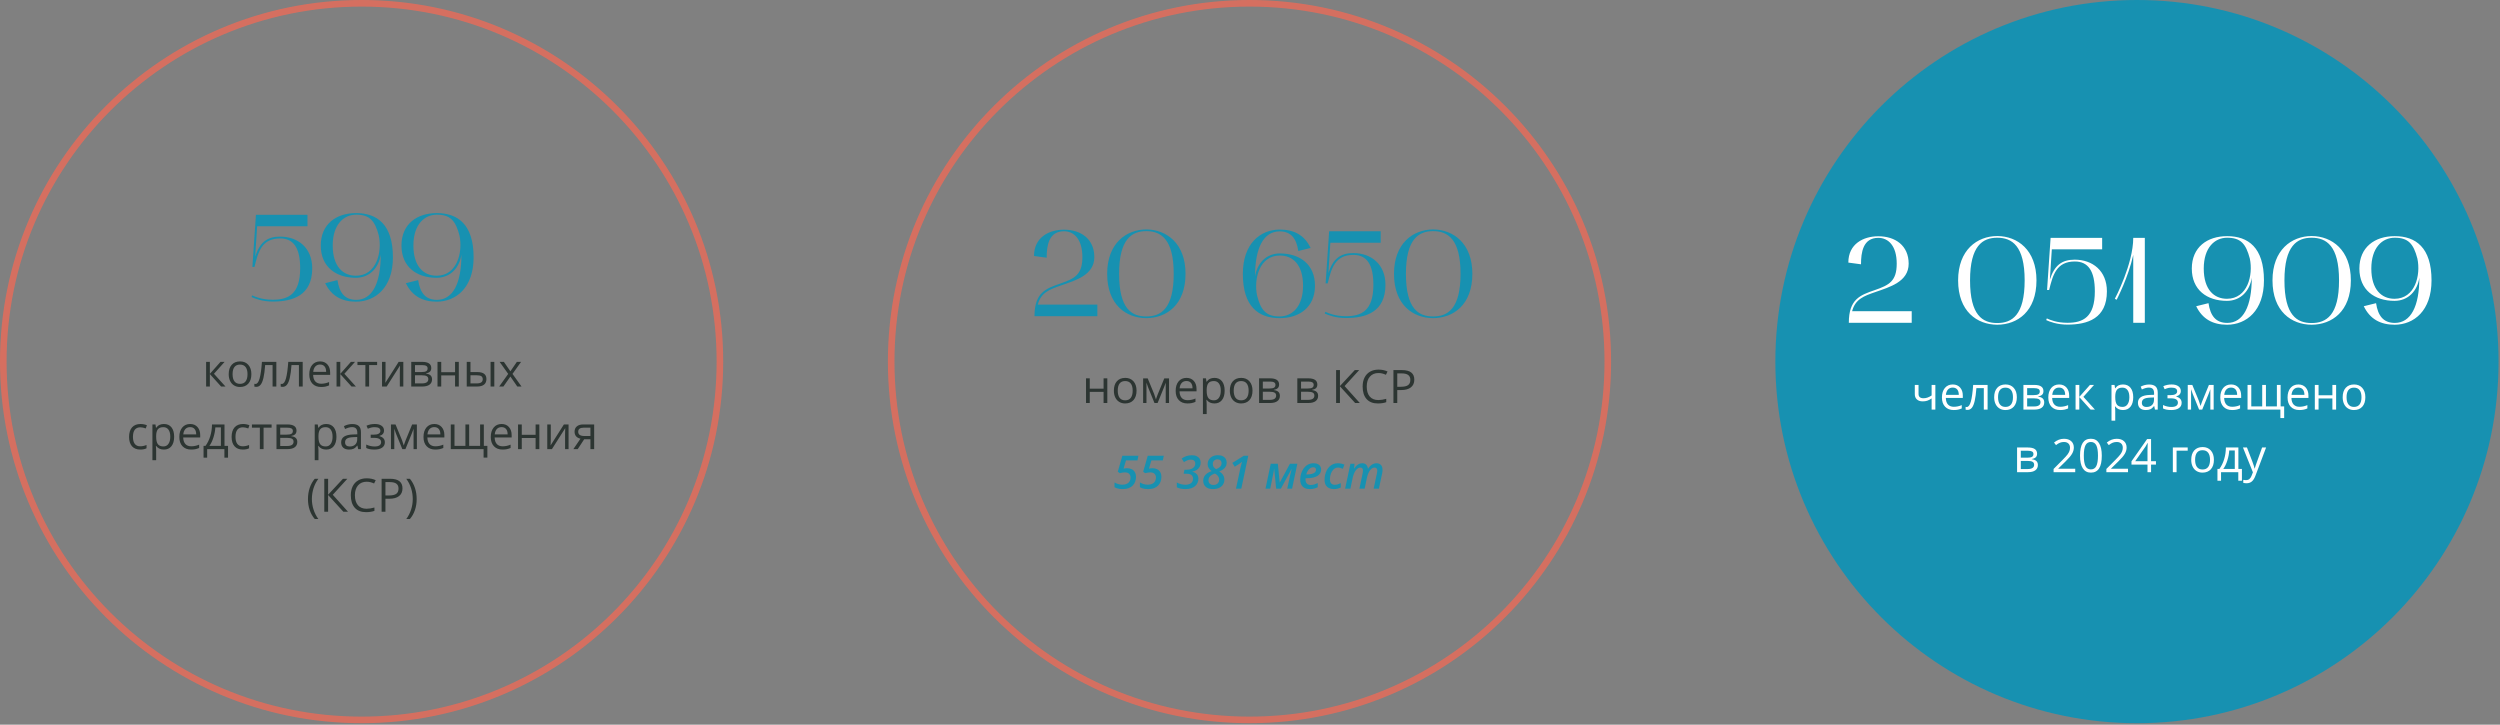
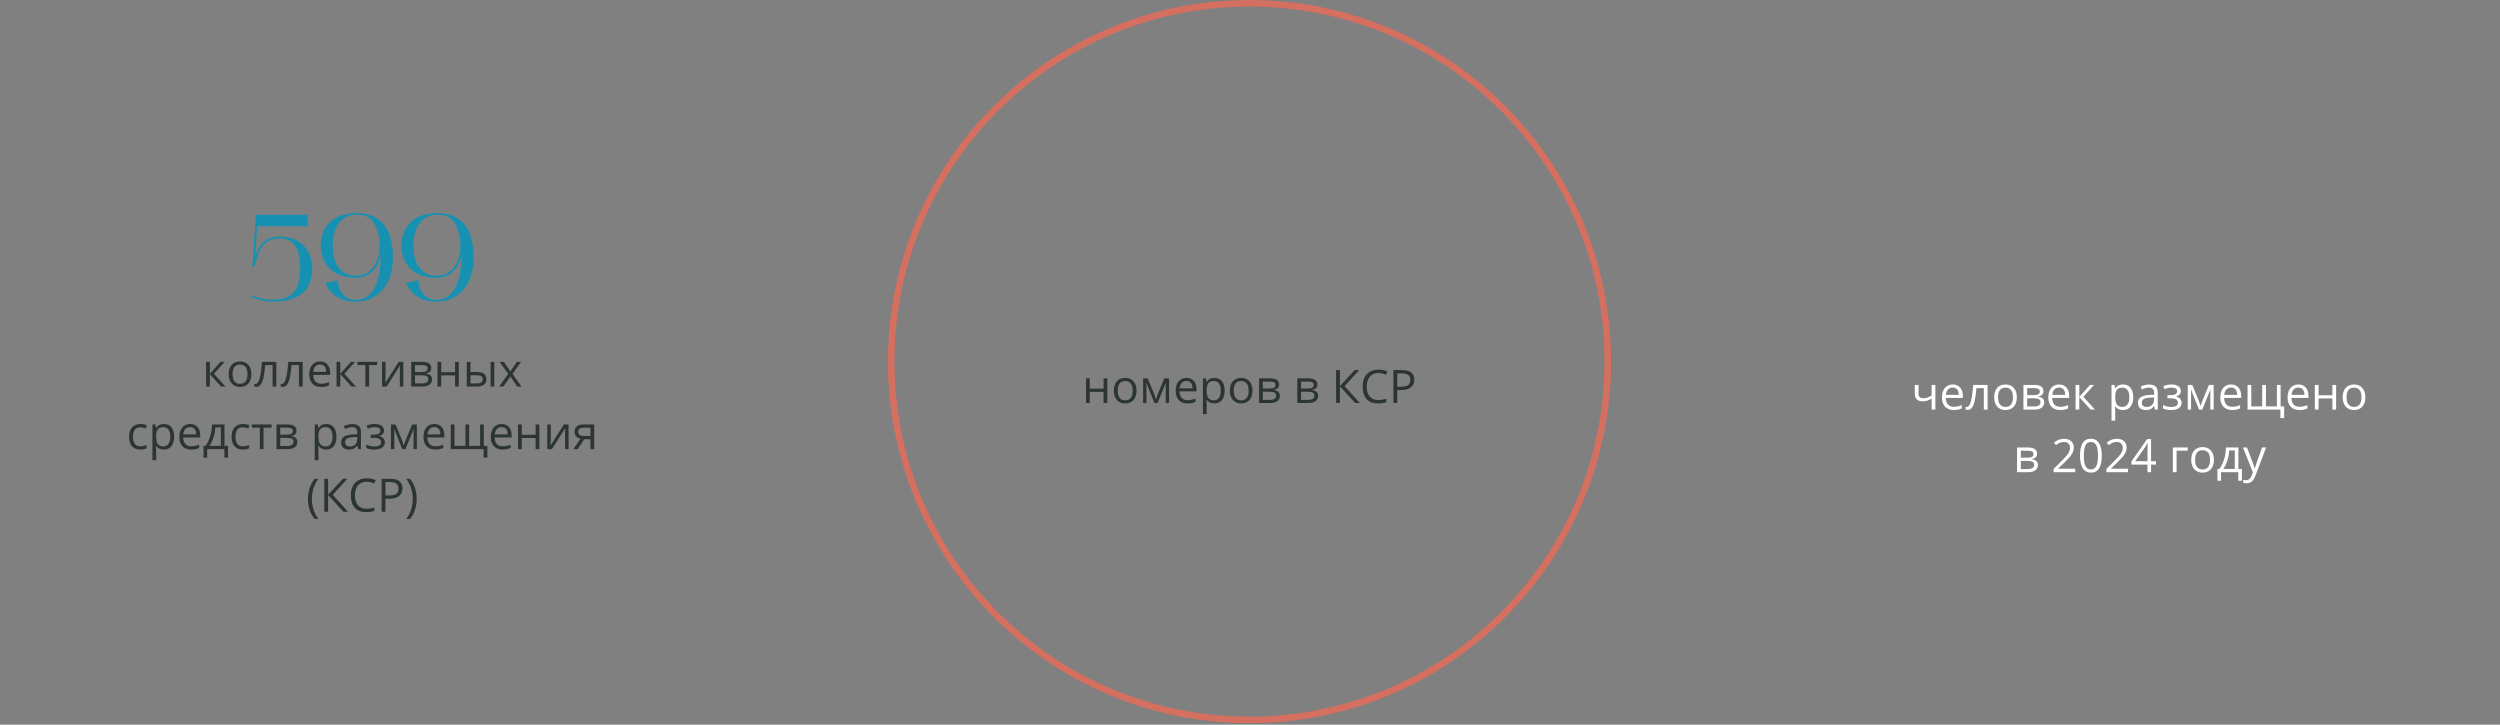
<svg xmlns="http://www.w3.org/2000/svg" width="759" height="220" viewBox="0 0 759 220" fill="none">
  <rect x="0" y="0" width="759" height="220" fill="#808080" stroke="none" />
-   <circle cx="109.782" cy="109.782" r="108.782" stroke="#D56F60" stroke-width="2" />
  <path d="M82.804 91.555C79.659 91.555 77.402 90.667 76.366 90.186L76.551 89.668C77.55 90.149 79.696 91 82.804 91C87.54 91 91.129 89.298 91.129 81.454C91.129 75.238 89.094 72.389 85.061 72.389C79.437 72.389 78.364 76.533 77.254 81.047H76.625L77.698 65.211H93.349V68.689H78.068L77.476 77.902C78.845 73.61 81.065 71.834 85.024 71.834C90.426 71.834 94.792 75.201 94.792 81.454C94.792 89.705 88.909 91.555 82.804 91.555ZM97.386 74.535C97.386 68.06 102.049 64.693 108.117 64.693C114.481 64.693 119.291 68.134 119.291 78.124C119.291 87.337 113.963 91.555 108.117 91.592C103.751 91.592 100.606 89.853 98.719 85.968L102.456 85.043C103.011 88.817 104.639 91.037 108.154 91.037C113.001 91.037 115.591 86.005 115.591 77.31C114.999 81.269 112.261 84.34 108.043 84.34C101.975 84.34 97.386 81.01 97.386 74.535ZM101.013 74.535C101.013 80.936 104.158 83.711 108.043 83.711C114.296 83.711 116.072 76.57 114.999 71.501C113.815 66.987 112.224 65.174 108.117 65.174C104.306 65.174 101.013 68.208 101.013 74.535ZM121.885 74.535C121.885 68.06 126.547 64.693 132.615 64.693C138.979 64.693 143.789 68.134 143.789 78.124C143.789 87.337 138.461 91.555 132.615 91.592C128.249 91.592 125.104 89.853 123.217 85.968L126.954 85.043C127.509 88.817 129.137 91.037 132.652 91.037C137.499 91.037 140.089 86.005 140.089 77.31C139.497 81.269 136.759 84.34 132.541 84.34C126.473 84.34 121.885 81.01 121.885 74.535ZM125.511 74.535C125.511 80.936 128.656 83.711 132.541 83.711C138.794 83.711 140.57 76.57 139.497 71.501C138.313 66.987 136.722 65.174 132.615 65.174C128.804 65.174 125.511 68.208 125.511 74.535Z" fill="#1791B1" />
  <path d="M66.947 109.86H68.191L64.958 113.477L68.458 117.353H67.132L63.714 113.559V117.353H62.579V109.86H63.714V113.504L66.947 109.86ZM76.319 113.6C76.319 114.821 76.012 115.776 75.397 116.464C74.781 117.147 73.931 117.489 72.847 117.489C72.177 117.489 71.582 117.332 71.062 117.018C70.543 116.703 70.142 116.252 69.859 115.664C69.577 115.076 69.436 114.388 69.436 113.6C69.436 112.378 69.741 111.428 70.352 110.749C70.962 110.065 71.81 109.724 72.894 109.724C73.943 109.724 74.774 110.072 75.39 110.77C76.009 111.467 76.319 112.41 76.319 113.6ZM70.611 113.6C70.611 114.557 70.803 115.286 71.186 115.787C71.568 116.288 72.131 116.539 72.874 116.539C73.617 116.539 74.18 116.291 74.562 115.794C74.95 115.293 75.144 114.561 75.144 113.6C75.144 112.647 74.95 111.925 74.562 111.433C74.18 110.936 73.612 110.688 72.86 110.688C72.118 110.688 71.557 110.931 71.179 111.419C70.8 111.907 70.611 112.633 70.611 113.6ZM83.9 117.353H82.752V110.831H80.503C80.38 112.453 80.209 113.741 79.99 114.693C79.772 115.646 79.487 116.343 79.136 116.785C78.789 117.227 78.347 117.448 77.81 117.448C77.564 117.448 77.368 117.421 77.222 117.366V116.525C77.322 116.553 77.436 116.566 77.564 116.566C78.088 116.566 78.505 116.013 78.814 114.905C79.124 113.798 79.359 112.116 79.519 109.86H83.9V117.353ZM91.898 117.353H90.75V110.831H88.501C88.378 112.453 88.207 113.741 87.988 114.693C87.769 115.646 87.485 116.343 87.134 116.785C86.787 117.227 86.345 117.448 85.808 117.448C85.561 117.448 85.366 117.421 85.22 117.366V116.525C85.32 116.553 85.434 116.566 85.561 116.566C86.086 116.566 86.503 116.013 86.812 114.905C87.122 113.798 87.357 112.116 87.517 109.86H91.898V117.353ZM97.477 117.489C96.369 117.489 95.494 117.152 94.852 116.478C94.213 115.803 93.894 114.867 93.894 113.668C93.894 112.46 94.191 111.501 94.783 110.79C95.38 110.079 96.18 109.724 97.183 109.724C98.121 109.724 98.864 110.034 99.411 110.653C99.958 111.269 100.231 112.082 100.231 113.094V113.812H95.07C95.093 114.691 95.314 115.359 95.733 115.814C96.157 116.27 96.752 116.498 97.518 116.498C98.324 116.498 99.122 116.329 99.91 115.992V117.004C99.509 117.177 99.129 117.3 98.769 117.373C98.413 117.451 97.982 117.489 97.477 117.489ZM97.169 110.674C96.567 110.674 96.087 110.87 95.727 111.262C95.371 111.654 95.162 112.196 95.098 112.889H99.015C99.015 112.173 98.855 111.626 98.536 111.248C98.217 110.865 97.761 110.674 97.169 110.674ZM106.541 109.86H107.785L104.552 113.477L108.052 117.353H106.726L103.308 113.559V117.353H102.173V109.86H103.308V113.504L106.541 109.86ZM114.498 110.831H112.064V117.353H110.93V110.831H108.523V109.86H114.498V110.831ZM117.048 109.86V114.611L117 115.855L116.979 116.245L121.033 109.86H122.448V117.353H121.389V112.772L121.409 111.87L121.443 110.981L117.396 117.353H115.981V109.86H117.048ZM130.932 111.74C130.932 112.228 130.79 112.599 130.508 112.854C130.23 113.105 129.838 113.274 129.332 113.36V113.422C129.97 113.508 130.435 113.695 130.727 113.982C131.023 114.27 131.171 114.666 131.171 115.172C131.171 115.869 130.913 116.407 130.398 116.785C129.888 117.163 129.141 117.353 128.156 117.353H124.854V109.86H128.143C130.002 109.86 130.932 110.487 130.932 111.74ZM130.036 115.097C130.036 114.691 129.881 114.397 129.571 114.215C129.266 114.028 128.758 113.935 128.047 113.935H125.989V116.402H128.074C129.382 116.402 130.036 115.967 130.036 115.097ZM129.824 111.85C129.824 111.485 129.683 111.228 129.4 111.077C129.122 110.922 128.699 110.845 128.129 110.845H125.989V112.957H127.91C128.612 112.957 129.106 112.87 129.394 112.697C129.681 112.524 129.824 112.242 129.824 111.85ZM133.96 109.86V112.998H138.157V109.86H139.292V117.353H138.157V113.976H133.96V117.353H132.825V109.86H133.96ZM142.833 112.957H144.877C145.829 112.957 146.534 113.135 146.989 113.49C147.45 113.841 147.68 114.368 147.68 115.069C147.68 115.821 147.436 116.391 146.948 116.778C146.465 117.161 145.752 117.353 144.809 117.353H141.698V109.86H142.833V112.957ZM150.072 117.353H148.938V109.86H150.072V117.353ZM142.833 113.935V116.402H144.754C145.957 116.402 146.559 115.981 146.559 115.138C146.559 114.718 146.42 114.413 146.142 114.222C145.864 114.03 145.39 113.935 144.72 113.935H142.833ZM154.29 113.518L151.686 109.86H152.978L154.953 112.731L156.922 109.86H158.2L155.596 113.518L158.337 117.353H157.052L154.953 114.317L152.834 117.353H151.549L154.29 113.518ZM42.598 136.489C41.513 136.489 40.672 136.157 40.075 135.491C39.483 134.821 39.187 133.876 39.187 132.654C39.187 131.401 39.487 130.433 40.089 129.749C40.695 129.065 41.556 128.724 42.673 128.724C43.033 128.724 43.393 128.762 43.753 128.84C44.113 128.917 44.395 129.008 44.601 129.113L44.252 130.077C44.001 129.977 43.728 129.895 43.432 129.831C43.135 129.763 42.873 129.729 42.645 129.729C41.123 129.729 40.362 130.699 40.362 132.641C40.362 133.561 40.547 134.268 40.916 134.76C41.29 135.252 41.841 135.498 42.57 135.498C43.195 135.498 43.835 135.364 44.491 135.095V136.1C43.99 136.359 43.359 136.489 42.598 136.489ZM49.762 136.489C49.274 136.489 48.828 136.4 48.422 136.223C48.021 136.04 47.684 135.762 47.41 135.389H47.328C47.383 135.826 47.41 136.241 47.41 136.633V139.716H46.275V128.86H47.198L47.355 129.886H47.41C47.702 129.476 48.041 129.179 48.429 128.997C48.816 128.815 49.26 128.724 49.762 128.724C50.755 128.724 51.521 129.063 52.059 129.742C52.601 130.421 52.872 131.374 52.872 132.6C52.872 133.83 52.596 134.787 52.045 135.471C51.498 136.15 50.737 136.489 49.762 136.489ZM49.598 129.688C48.832 129.688 48.278 129.899 47.937 130.323C47.595 130.747 47.419 131.422 47.41 132.347V132.6C47.41 133.652 47.586 134.407 47.937 134.862C48.287 135.313 48.85 135.539 49.625 135.539C50.272 135.539 50.778 135.277 51.143 134.753C51.512 134.229 51.696 133.507 51.696 132.586C51.696 131.652 51.512 130.936 51.143 130.439C50.778 129.938 50.263 129.688 49.598 129.688ZM58.026 136.489C56.919 136.489 56.044 136.152 55.401 135.478C54.763 134.803 54.444 133.867 54.444 132.668C54.444 131.46 54.741 130.501 55.333 129.79C55.93 129.079 56.73 128.724 57.732 128.724C58.671 128.724 59.414 129.034 59.961 129.653C60.508 130.269 60.781 131.082 60.781 132.094V132.812H55.62C55.643 133.691 55.864 134.359 56.283 134.814C56.707 135.27 57.302 135.498 58.067 135.498C58.874 135.498 59.672 135.329 60.46 134.992V136.004C60.059 136.177 59.678 136.3 59.318 136.373C58.963 136.451 58.532 136.489 58.026 136.489ZM57.719 129.674C57.117 129.674 56.636 129.87 56.276 130.262C55.921 130.654 55.711 131.196 55.648 131.889H59.565C59.565 131.173 59.405 130.626 59.086 130.248C58.767 129.865 58.311 129.674 57.719 129.674ZM69.231 138.943H68.13V136.353H62.894V138.943H61.8V135.375H62.388C62.998 134.546 63.477 133.573 63.823 132.456C64.17 131.34 64.35 130.141 64.363 128.86H68.157V135.375H69.231V138.943ZM67.064 135.375V129.756H65.382C65.323 130.768 65.127 131.793 64.794 132.832C64.466 133.867 64.056 134.714 63.563 135.375H67.064ZM73.728 136.489C72.644 136.489 71.803 136.157 71.206 135.491C70.614 134.821 70.317 133.876 70.317 132.654C70.317 131.401 70.618 130.433 71.22 129.749C71.826 129.065 72.687 128.724 73.804 128.724C74.164 128.724 74.524 128.762 74.884 128.84C75.244 128.917 75.526 129.008 75.731 129.113L75.383 130.077C75.132 129.977 74.859 129.895 74.562 129.831C74.266 129.763 74.004 129.729 73.776 129.729C72.254 129.729 71.493 130.699 71.493 132.641C71.493 133.561 71.678 134.268 72.047 134.76C72.421 135.252 72.972 135.498 73.701 135.498C74.326 135.498 74.966 135.364 75.622 135.095V136.1C75.121 136.359 74.49 136.489 73.728 136.489ZM82.458 129.831H80.024V136.353H78.89V129.831H76.483V128.86H82.458V129.831ZM90.019 130.74C90.019 131.228 89.877 131.599 89.595 131.854C89.317 132.105 88.925 132.274 88.419 132.36V132.422C89.057 132.508 89.522 132.695 89.814 132.982C90.11 133.27 90.258 133.666 90.258 134.172C90.258 134.869 90 135.407 89.485 135.785C88.975 136.163 88.228 136.353 87.243 136.353H83.941V128.86H87.23C89.089 128.86 90.019 129.487 90.019 130.74ZM89.123 134.097C89.123 133.691 88.968 133.397 88.658 133.215C88.353 133.028 87.845 132.935 87.134 132.935H85.076V135.402H87.161C88.469 135.402 89.123 134.967 89.123 134.097ZM88.911 130.85C88.911 130.485 88.77 130.228 88.487 130.077C88.209 129.922 87.785 129.845 87.216 129.845H85.076V131.957H86.997C87.699 131.957 88.193 131.87 88.481 131.697C88.768 131.524 88.911 131.242 88.911 130.85ZM99.035 136.489C98.547 136.489 98.101 136.4 97.695 136.223C97.294 136.04 96.957 135.762 96.684 135.389H96.602C96.656 135.826 96.684 136.241 96.684 136.633V139.716H95.549V128.86H96.472L96.629 129.886H96.684C96.975 129.476 97.315 129.179 97.702 128.997C98.09 128.815 98.534 128.724 99.035 128.724C100.029 128.724 100.794 129.063 101.332 129.742C101.874 130.421 102.146 131.374 102.146 132.6C102.146 133.83 101.87 134.787 101.318 135.471C100.771 136.15 100.01 136.489 99.035 136.489ZM98.871 129.688C98.106 129.688 97.552 129.899 97.21 130.323C96.868 130.747 96.693 131.422 96.684 132.347V132.6C96.684 133.652 96.859 134.407 97.21 134.862C97.561 135.313 98.124 135.539 98.898 135.539C99.546 135.539 100.051 135.277 100.416 134.753C100.785 134.229 100.97 133.507 100.97 132.586C100.97 131.652 100.785 130.936 100.416 130.439C100.051 129.938 99.537 129.688 98.871 129.688ZM108.742 136.353L108.517 135.286H108.462C108.088 135.756 107.715 136.075 107.341 136.243C106.972 136.407 106.509 136.489 105.953 136.489C105.21 136.489 104.627 136.298 104.203 135.915C103.784 135.532 103.574 134.988 103.574 134.281C103.574 132.768 104.784 131.975 107.204 131.902L108.476 131.861V131.396C108.476 130.809 108.348 130.376 108.093 130.098C107.842 129.815 107.439 129.674 106.883 129.674C106.258 129.674 105.552 129.865 104.764 130.248L104.415 129.38C104.784 129.179 105.188 129.022 105.625 128.908C106.067 128.794 106.509 128.737 106.951 128.737C107.844 128.737 108.505 128.936 108.934 129.332C109.367 129.729 109.583 130.364 109.583 131.239V136.353H108.742ZM106.179 135.553C106.885 135.553 107.439 135.359 107.84 134.972C108.245 134.584 108.448 134.042 108.448 133.345V132.668L107.313 132.716C106.411 132.748 105.759 132.889 105.358 133.14C104.962 133.386 104.764 133.771 104.764 134.295C104.764 134.705 104.887 135.017 105.133 135.231C105.383 135.446 105.732 135.553 106.179 135.553ZM113.356 131.971C114.774 131.971 115.482 131.579 115.482 130.795C115.482 130.057 114.908 129.688 113.76 129.688C113.409 129.688 113.09 129.719 112.803 129.783C112.516 129.847 112.14 129.975 111.675 130.166L111.271 129.243C112.046 128.897 112.892 128.724 113.808 128.724C114.669 128.724 115.348 128.901 115.845 129.257C116.341 129.608 116.59 130.089 116.59 130.699C116.59 131.538 116.123 132.087 115.188 132.347V132.401C115.763 132.57 116.182 132.812 116.446 133.126C116.711 133.436 116.843 133.826 116.843 134.295C116.843 134.988 116.562 135.528 116.002 135.915C115.446 136.298 114.676 136.489 113.691 136.489C112.611 136.489 111.777 136.327 111.189 136.004V134.965C112.023 135.357 112.867 135.553 113.719 135.553C114.375 135.553 114.869 135.441 115.202 135.218C115.539 134.99 115.708 134.664 115.708 134.24C115.708 133.37 114.999 132.935 113.582 132.935H112.543V131.971H113.356ZM122.585 135.259L122.797 134.623L123.091 133.816L125.121 128.874H126.563V136.353H125.559V130.166L125.422 130.562L125.025 131.608L123.091 136.353H122.141L120.206 131.595C119.965 130.984 119.798 130.508 119.707 130.166V136.353H118.695V128.874H120.083L122.045 133.625C122.241 134.126 122.421 134.671 122.585 135.259ZM132.155 136.489C131.048 136.489 130.173 136.152 129.53 135.478C128.892 134.803 128.573 133.867 128.573 132.668C128.573 131.46 128.869 130.501 129.462 129.79C130.059 129.079 130.859 128.724 131.861 128.724C132.8 128.724 133.543 129.034 134.09 129.653C134.637 130.269 134.91 131.082 134.91 132.094V132.812H129.749C129.772 133.691 129.993 134.359 130.412 134.814C130.836 135.27 131.431 135.498 132.196 135.498C133.003 135.498 133.8 135.329 134.589 134.992V136.004C134.188 136.177 133.807 136.3 133.447 136.373C133.092 136.451 132.661 136.489 132.155 136.489ZM131.848 129.674C131.246 129.674 130.765 129.87 130.405 130.262C130.05 130.654 129.84 131.196 129.776 131.889H133.693C133.693 131.173 133.534 130.626 133.215 130.248C132.896 129.865 132.44 129.674 131.848 129.674ZM142.437 135.375H145.759V128.874H146.894V135.375H147.967V138.93H146.818V136.353H136.852V128.874H137.986V135.375H141.302V128.874H142.437V135.375ZM152.581 136.489C151.474 136.489 150.599 136.152 149.956 135.478C149.318 134.803 148.999 133.867 148.999 132.668C148.999 131.46 149.295 130.501 149.888 129.79C150.485 129.079 151.285 128.724 152.287 128.724C153.226 128.724 153.969 129.034 154.516 129.653C155.062 130.269 155.336 131.082 155.336 132.094V132.812H150.175C150.198 133.691 150.419 134.359 150.838 134.814C151.262 135.27 151.856 135.498 152.622 135.498C153.429 135.498 154.226 135.329 155.015 134.992V136.004C154.614 136.177 154.233 136.3 153.873 136.373C153.518 136.451 153.087 136.489 152.581 136.489ZM152.273 129.674C151.672 129.674 151.191 129.87 150.831 130.262C150.476 130.654 150.266 131.196 150.202 131.889H154.119C154.119 131.173 153.96 130.626 153.641 130.248C153.322 129.865 152.866 129.674 152.273 129.674ZM158.412 128.86V131.998H162.609V128.86H163.744V136.353H162.609V132.976H158.412V136.353H157.277V128.86H158.412ZM167.217 128.86V133.611L167.169 134.855L167.148 135.245L171.202 128.86H172.617V136.353H171.558V131.772L171.578 130.87L171.612 129.981L167.565 136.353H166.15V128.86H167.217ZM175.399 136.353H174.073L176.227 133.188C175.648 133.06 175.203 132.814 174.894 132.449C174.588 132.08 174.436 131.618 174.436 131.062C174.436 130.378 174.666 129.84 175.126 129.448C175.586 129.056 176.229 128.86 177.054 128.86H180.39V136.353H179.255V133.358H177.361L175.399 136.353ZM175.543 131.075C175.543 131.941 176.172 132.374 177.43 132.374H179.255V129.845H177.197C176.094 129.845 175.543 130.255 175.543 131.075ZM93.498 151.518C93.498 150.31 93.674 149.18 94.024 148.127C94.38 147.074 94.89 146.151 95.556 145.358H96.663C96.007 146.238 95.512 147.204 95.18 148.257C94.852 149.31 94.688 150.392 94.688 151.504C94.688 152.598 94.856 153.666 95.193 154.71C95.531 155.754 96.016 156.706 96.649 157.567H95.556C94.886 156.793 94.375 155.888 94.024 154.854C93.674 153.819 93.498 152.707 93.498 151.518ZM105.646 155.353H104.237L99.616 150.287V155.353H98.454V145.358H99.616V150.198L104.121 145.358H105.454L101.031 150.212L105.646 155.353ZM111.306 146.254C110.207 146.254 109.339 146.621 108.701 147.354C108.068 148.084 107.751 149.084 107.751 150.355C107.751 151.663 108.056 152.675 108.667 153.391C109.282 154.102 110.157 154.457 111.292 154.457C111.989 154.457 112.785 154.332 113.678 154.081V155.1C112.985 155.359 112.131 155.489 111.114 155.489C109.642 155.489 108.505 155.043 107.703 154.149C106.906 153.256 106.507 151.987 106.507 150.342C106.507 149.312 106.698 148.41 107.081 147.635C107.468 146.86 108.024 146.263 108.749 145.844C109.478 145.424 110.335 145.215 111.319 145.215C112.368 145.215 113.284 145.406 114.067 145.789L113.575 146.787C112.819 146.432 112.062 146.254 111.306 146.254ZM122.195 148.271C122.195 149.282 121.849 150.062 121.156 150.608C120.468 151.151 119.481 151.422 118.196 151.422H117.021V155.353H115.858V145.358H118.449C120.947 145.358 122.195 146.329 122.195 148.271ZM117.021 150.424H118.066C119.096 150.424 119.841 150.257 120.302 149.925C120.762 149.592 120.992 149.059 120.992 148.325C120.992 147.664 120.776 147.172 120.343 146.849C119.91 146.525 119.235 146.363 118.319 146.363H117.021V150.424ZM126.502 151.518C126.502 152.716 126.324 153.833 125.969 154.867C125.618 155.902 125.11 156.802 124.444 157.567H123.351C123.984 156.711 124.469 155.76 124.807 154.717C125.144 153.669 125.312 152.598 125.312 151.504C125.312 150.392 125.146 149.31 124.813 148.257C124.485 147.204 123.993 146.238 123.337 145.358H124.444C125.114 146.156 125.625 147.083 125.976 148.141C126.326 149.193 126.502 150.319 126.502 151.518Z" fill="#2C3532" />
  <circle cx="379.345" cy="109.782" r="108.782" stroke="#D56F60" stroke-width="2" />
-   <path d="M313.923 77.722C313.923 72.024 318.511 69.73 323.025 69.73C328.168 69.73 332.238 72.542 332.238 78.055C332.238 83.568 326.429 85.159 322.1 86.676C318.696 87.86 316.032 88.785 315.07 92.485H333.163V96H314.071C314.071 88.822 317.512 87.601 321.915 86.084C326.318 84.567 328.612 83.346 328.612 78.055C328.612 72.616 326.059 70.211 323.025 70.211C318.326 70.211 317.771 74.725 317.771 78.24L313.923 77.722ZM336.136 83.124C336.136 73.874 341.908 69.693 348.013 69.656C354.155 69.693 359.927 73.874 359.927 83.124C359.927 92.559 354.155 96.555 348.013 96.592C341.908 96.555 336.136 92.559 336.136 83.124ZM348.013 70.174C343.61 70.174 339.762 72.579 339.762 83.124C339.762 93.817 343.61 96.074 348.013 96.074C352.453 96.074 356.338 93.743 356.338 83.124C356.338 72.579 352.453 70.174 348.013 70.174ZM388.501 96.592C382.137 96.592 377.327 93.151 377.327 83.161C377.327 73.911 382.655 69.73 388.501 69.693C392.904 69.693 396.049 71.395 397.899 75.28L394.162 76.205C393.607 72.431 391.979 70.248 388.501 70.248C383.617 70.248 381.027 75.243 381.027 83.975C381.619 79.979 384.357 76.945 388.575 76.945C394.643 76.945 399.231 80.275 399.231 86.75C399.231 93.225 394.569 96.592 388.501 96.592ZM388.575 77.574C382.359 77.574 380.583 84.678 381.656 89.747C382.803 94.261 384.431 96.074 388.501 96.074C392.312 96.074 395.605 93.077 395.605 86.75C395.605 80.349 392.497 77.574 388.575 77.574ZM408.633 96.555C405.488 96.555 403.231 95.667 402.195 95.186L402.38 94.668C403.379 95.149 405.525 96 408.633 96C413.369 96 416.958 94.298 416.958 86.454C416.958 80.238 414.923 77.389 410.89 77.389C405.266 77.389 404.193 81.533 403.083 86.047H402.454L403.527 70.211H419.178V73.689H403.897L403.305 82.902C404.674 78.61 406.894 76.834 410.853 76.834C416.255 76.834 420.621 80.201 420.621 86.454C420.621 94.705 414.738 96.555 408.633 96.555ZM423.216 83.124C423.216 73.874 428.988 69.693 435.093 69.656C441.235 69.693 447.007 73.874 447.007 83.124C447.007 92.559 441.235 96.555 435.093 96.592C428.988 96.555 423.216 92.559 423.216 83.124ZM435.093 70.174C430.69 70.174 426.842 72.579 426.842 83.124C426.842 93.817 430.69 96.074 435.093 96.074C439.533 96.074 443.418 93.743 443.418 83.124C443.418 72.579 439.533 70.174 435.093 70.174Z" fill="#1791B1" />
  <path d="M330.851 114.86V117.998H335.048V114.86H336.183V122.353H335.048V118.976H330.851V122.353H329.716V114.86H330.851ZM345.056 118.6C345.056 119.821 344.749 120.776 344.133 121.464C343.518 122.147 342.668 122.489 341.583 122.489C340.914 122.489 340.319 122.332 339.799 122.018C339.28 121.703 338.879 121.252 338.596 120.664C338.314 120.076 338.172 119.388 338.172 118.6C338.172 117.378 338.478 116.428 339.088 115.749C339.699 115.065 340.547 114.724 341.631 114.724C342.68 114.724 343.511 115.072 344.126 115.77C344.746 116.467 345.056 117.41 345.056 118.6ZM339.348 118.6C339.348 119.557 339.54 120.286 339.922 120.787C340.305 121.288 340.868 121.539 341.611 121.539C342.354 121.539 342.917 121.291 343.299 120.794C343.687 120.293 343.88 119.561 343.88 118.6C343.88 117.647 343.687 116.925 343.299 116.433C342.917 115.936 342.349 115.688 341.597 115.688C340.854 115.688 340.294 115.931 339.916 116.419C339.537 116.907 339.348 117.633 339.348 118.6ZM350.942 121.259L351.154 120.623L351.448 119.816L353.478 114.874H354.92V122.353H353.916V116.166L353.779 116.562L353.382 117.608L351.448 122.353H350.498L348.563 117.595C348.321 116.984 348.155 116.508 348.064 116.166V122.353H347.052V114.874H348.44L350.402 119.625C350.598 120.126 350.778 120.671 350.942 121.259ZM360.512 122.489C359.405 122.489 358.53 122.152 357.887 121.478C357.249 120.803 356.93 119.867 356.93 118.668C356.93 117.46 357.226 116.501 357.819 115.79C358.416 115.079 359.216 114.724 360.218 114.724C361.157 114.724 361.9 115.034 362.447 115.653C362.994 116.269 363.267 117.082 363.267 118.094V118.812H358.106C358.129 119.691 358.35 120.359 358.769 120.814C359.193 121.27 359.788 121.498 360.553 121.498C361.36 121.498 362.157 121.329 362.946 120.992V122.004C362.545 122.177 362.164 122.3 361.804 122.373C361.449 122.451 361.018 122.489 360.512 122.489ZM360.205 115.674C359.603 115.674 359.122 115.87 358.762 116.262C358.407 116.654 358.197 117.196 358.133 117.889H362.05C362.05 117.173 361.891 116.626 361.572 116.248C361.253 115.865 360.797 115.674 360.205 115.674ZM368.695 122.489C368.207 122.489 367.761 122.4 367.355 122.223C366.954 122.04 366.617 121.762 366.343 121.389H366.261C366.316 121.826 366.343 122.241 366.343 122.633V125.716H365.208V114.86H366.131L366.289 115.886H366.343C366.635 115.476 366.974 115.179 367.362 114.997C367.749 114.815 368.194 114.724 368.695 114.724C369.688 114.724 370.454 115.063 370.992 115.742C371.534 116.421 371.805 117.374 371.805 118.6C371.805 119.83 371.529 120.787 370.978 121.471C370.431 122.15 369.67 122.489 368.695 122.489ZM368.531 115.688C367.765 115.688 367.211 115.899 366.87 116.323C366.528 116.747 366.352 117.422 366.343 118.347V118.6C366.343 119.652 366.519 120.407 366.87 120.862C367.221 121.313 367.783 121.539 368.558 121.539C369.205 121.539 369.711 121.277 370.076 120.753C370.445 120.229 370.629 119.507 370.629 118.586C370.629 117.652 370.445 116.936 370.076 116.439C369.711 115.938 369.196 115.688 368.531 115.688ZM380.261 118.6C380.261 119.821 379.954 120.776 379.338 121.464C378.723 122.147 377.873 122.489 376.789 122.489C376.119 122.489 375.524 122.332 375.004 122.018C374.485 121.703 374.084 121.252 373.801 120.664C373.519 120.076 373.377 119.388 373.377 118.6C373.377 117.378 373.683 116.428 374.293 115.749C374.904 115.065 375.752 114.724 376.836 114.724C377.885 114.724 378.716 115.072 379.332 115.77C379.951 116.467 380.261 117.41 380.261 118.6ZM374.553 118.6C374.553 119.557 374.745 120.286 375.127 120.787C375.51 121.288 376.073 121.539 376.816 121.539C377.559 121.539 378.122 121.291 378.504 120.794C378.892 120.293 379.085 119.561 379.085 118.6C379.085 117.647 378.892 116.925 378.504 116.433C378.122 115.936 377.554 115.688 376.802 115.688C376.059 115.688 375.499 115.931 375.121 116.419C374.742 116.907 374.553 117.633 374.553 118.6ZM388.334 116.74C388.334 117.228 388.193 117.599 387.911 117.854C387.633 118.105 387.241 118.274 386.735 118.36V118.422C387.373 118.508 387.838 118.695 388.129 118.982C388.426 119.27 388.574 119.666 388.574 120.172C388.574 120.869 388.316 121.407 387.801 121.785C387.291 122.163 386.543 122.353 385.559 122.353H382.257V114.86H385.545C387.405 114.86 388.334 115.487 388.334 116.74ZM387.439 120.097C387.439 119.691 387.284 119.397 386.974 119.215C386.669 119.028 386.161 118.935 385.45 118.935H383.392V121.402H385.477C386.785 121.402 387.439 120.967 387.439 120.097ZM387.227 116.85C387.227 116.485 387.086 116.228 386.803 116.077C386.525 115.922 386.101 115.845 385.532 115.845H383.392V117.957H385.313C386.015 117.957 386.509 117.87 386.796 117.697C387.083 117.524 387.227 117.242 387.227 116.85ZM399.942 116.74C399.942 117.228 399.801 117.599 399.518 117.854C399.24 118.105 398.848 118.274 398.342 118.36V118.422C398.98 118.508 399.445 118.695 399.737 118.982C400.033 119.27 400.181 119.666 400.181 120.172C400.181 120.869 399.924 121.407 399.409 121.785C398.898 122.163 398.151 122.353 397.167 122.353H393.865V114.86H397.153C399.012 114.86 399.942 115.487 399.942 116.74ZM399.046 120.097C399.046 119.691 398.891 119.397 398.582 119.215C398.276 119.028 397.768 118.935 397.057 118.935H395V121.402H397.084C398.392 121.402 399.046 120.967 399.046 120.097ZM398.834 116.85C398.834 116.485 398.693 116.228 398.411 116.077C398.133 115.922 397.709 115.845 397.139 115.845H395V117.957H396.92C397.622 117.957 398.117 117.87 398.404 117.697C398.691 117.524 398.834 117.242 398.834 116.85ZM412.834 122.353H411.426L406.805 117.287V122.353H405.643V112.358H406.805V117.198L411.31 112.358H412.643L408.22 117.212L412.834 122.353ZM418.495 113.254C417.396 113.254 416.528 113.621 415.89 114.354C415.257 115.084 414.94 116.084 414.94 117.355C414.94 118.663 415.245 119.675 415.856 120.391C416.471 121.102 417.346 121.457 418.481 121.457C419.178 121.457 419.973 121.332 420.867 121.081V122.1C420.174 122.359 419.319 122.489 418.303 122.489C416.831 122.489 415.694 122.043 414.892 121.149C414.095 120.256 413.696 118.987 413.696 117.342C413.696 116.312 413.887 115.41 414.27 114.635C414.657 113.86 415.213 113.263 415.938 112.844C416.667 112.424 417.524 112.215 418.508 112.215C419.556 112.215 420.472 112.406 421.256 112.789L420.764 113.787C420.008 113.432 419.251 113.254 418.495 113.254ZM429.384 115.271C429.384 116.282 429.038 117.062 428.345 117.608C427.657 118.151 426.67 118.422 425.385 118.422H424.209V122.353H423.047V112.358H425.638C428.136 112.358 429.384 113.329 429.384 115.271ZM424.209 117.424H425.255C426.285 117.424 427.03 117.257 427.491 116.925C427.951 116.592 428.181 116.059 428.181 115.325C428.181 114.664 427.965 114.172 427.532 113.849C427.099 113.525 426.424 113.363 425.508 113.363H424.209V117.424Z" fill="#2C3532" />
-   <path d="M340.815 148.489C340.487 148.489 340.173 148.466 339.872 148.421C339.576 148.375 339.3 148.312 339.045 148.229C338.79 148.147 338.564 148.049 338.368 147.936V146.466C338.701 146.666 339.068 146.83 339.469 146.958C339.87 147.086 340.287 147.149 340.72 147.149C341.171 147.149 341.556 147.092 341.875 146.979C342.194 146.86 342.454 146.701 342.654 146.5C342.855 146.295 343.001 146.062 343.092 145.803C343.187 145.543 343.235 145.272 343.235 144.989C343.235 144.524 343.094 144.146 342.811 143.854C342.533 143.563 342.1 143.417 341.513 143.417C341.225 143.417 340.954 143.442 340.699 143.492C340.444 143.538 340.198 143.592 339.961 143.656L339.359 143.205L340.747 138.358H345.621L345.327 139.773H341.854L341.109 142.275C341.251 142.243 341.41 142.214 341.588 142.187C341.766 142.159 341.966 142.146 342.189 142.146C342.718 142.146 343.185 142.248 343.591 142.453C343.996 142.654 344.313 142.95 344.541 143.342C344.773 143.734 344.89 144.219 344.89 144.798C344.89 145.276 344.812 145.737 344.657 146.179C344.507 146.616 344.27 147.01 343.946 147.361C343.623 147.708 343.201 147.983 342.682 148.188C342.167 148.389 341.544 148.489 340.815 148.489ZM348.526 148.489C348.198 148.489 347.884 148.466 347.583 148.421C347.287 148.375 347.011 148.312 346.756 148.229C346.501 148.147 346.275 148.049 346.079 147.936V146.466C346.412 146.666 346.779 146.83 347.18 146.958C347.581 147.086 347.998 147.149 348.431 147.149C348.882 147.149 349.267 147.092 349.586 146.979C349.905 146.86 350.165 146.701 350.365 146.5C350.566 146.295 350.711 146.062 350.803 145.803C350.898 145.543 350.946 145.272 350.946 144.989C350.946 144.524 350.805 144.146 350.522 143.854C350.244 143.563 349.811 143.417 349.224 143.417C348.936 143.417 348.665 143.442 348.41 143.492C348.155 143.538 347.909 143.592 347.672 143.656L347.07 143.205L348.458 138.358H353.332L353.038 139.773H349.565L348.82 142.275C348.961 142.243 349.121 142.214 349.299 142.187C349.476 142.159 349.677 142.146 349.9 142.146C350.429 142.146 350.896 142.248 351.302 142.453C351.707 142.654 352.024 142.95 352.252 143.342C352.484 143.734 352.6 144.219 352.6 144.798C352.6 145.276 352.523 145.737 352.368 146.179C352.218 146.616 351.981 147.01 351.657 147.361C351.334 147.708 350.912 147.983 350.392 148.188C349.877 148.389 349.255 148.489 348.526 148.489ZM359.915 148.489C359.386 148.489 358.901 148.444 358.459 148.353C358.017 148.257 357.623 148.12 357.276 147.942V146.479C357.627 146.685 358.033 146.851 358.493 146.979C358.958 147.106 359.418 147.17 359.874 147.17C360.234 147.17 360.558 147.129 360.845 147.047C361.132 146.965 361.376 146.846 361.576 146.691C361.781 146.532 361.936 146.338 362.041 146.11C362.15 145.878 362.205 145.614 362.205 145.317C362.205 145.007 362.137 144.743 362 144.524C361.868 144.301 361.66 144.13 361.378 144.012C361.095 143.889 360.731 143.827 360.284 143.827H359.354L359.607 142.604H360.325C360.649 142.604 360.963 142.567 361.268 142.494C361.578 142.417 361.854 142.3 362.096 142.146C362.342 141.991 362.535 141.795 362.677 141.558C362.818 141.321 362.889 141.04 362.889 140.717C362.889 140.366 362.775 140.083 362.547 139.869C362.323 139.655 362.004 139.548 361.59 139.548C361.166 139.548 360.779 139.623 360.428 139.773C360.081 139.924 359.755 140.102 359.45 140.307L358.753 139.206C359.172 138.919 359.626 138.682 360.113 138.495C360.601 138.308 361.184 138.215 361.863 138.215C362.447 138.215 362.934 138.311 363.326 138.502C363.723 138.693 364.021 138.958 364.222 139.295C364.422 139.632 364.522 140.02 364.522 140.457C364.522 140.926 364.422 141.35 364.222 141.729C364.021 142.102 363.734 142.414 363.36 142.665C362.991 142.916 362.542 143.089 362.014 143.185V143.246C362.529 143.342 362.959 143.567 363.306 143.923C363.656 144.274 363.832 144.759 363.832 145.379C363.832 145.775 363.754 146.16 363.599 146.534C363.449 146.903 363.214 147.236 362.895 147.532C362.576 147.824 362.169 148.056 361.672 148.229C361.18 148.403 360.594 148.489 359.915 148.489ZM368.255 148.489C367.594 148.489 367.043 148.378 366.6 148.154C366.163 147.931 365.835 147.63 365.616 147.252C365.397 146.869 365.288 146.445 365.288 145.98C365.288 145.493 365.388 145.064 365.589 144.695C365.789 144.322 366.079 143.998 366.457 143.725C366.84 143.451 367.298 143.216 367.831 143.021C367.617 142.861 367.421 142.681 367.243 142.48C367.065 142.28 366.922 142.052 366.812 141.797C366.703 141.537 366.648 141.243 366.648 140.915C366.648 140.386 366.776 139.919 367.031 139.514C367.291 139.104 367.653 138.782 368.118 138.55C368.587 138.317 369.139 138.201 369.772 138.201C370.383 138.201 370.882 138.306 371.269 138.516C371.661 138.721 371.951 138.994 372.138 139.336C372.329 139.673 372.425 140.04 372.425 140.437C372.425 140.924 372.318 141.341 372.103 141.688C371.894 142.029 371.618 142.316 371.276 142.549C370.934 142.781 370.565 142.975 370.169 143.13C370.456 143.303 370.716 143.506 370.948 143.738C371.181 143.966 371.367 144.235 371.509 144.545C371.65 144.85 371.721 145.213 371.721 145.632C371.721 146.133 371.595 146.6 371.345 147.033C371.094 147.466 370.711 147.817 370.196 148.086C369.686 148.355 369.039 148.489 368.255 148.489ZM368.391 147.238C368.788 147.238 369.114 147.163 369.369 147.013C369.629 146.862 369.822 146.666 369.95 146.425C370.078 146.183 370.141 145.926 370.141 145.652C370.141 145.365 370.089 145.11 369.984 144.887C369.884 144.659 369.738 144.454 369.547 144.271C369.355 144.089 369.123 143.921 368.849 143.766C368.453 143.898 368.109 144.055 367.817 144.237C367.526 144.42 367.298 144.641 367.134 144.9C366.974 145.156 366.894 145.468 366.894 145.837C366.894 146.27 367.031 146.612 367.305 146.862C367.583 147.113 367.945 147.238 368.391 147.238ZM369.205 142.433C369.556 142.3 369.854 142.15 370.1 141.981C370.347 141.813 370.533 141.617 370.661 141.394C370.793 141.17 370.859 140.913 370.859 140.621C370.859 140.257 370.748 139.972 370.524 139.767C370.301 139.557 370.005 139.452 369.636 139.452C369.344 139.452 369.091 139.511 368.877 139.63C368.663 139.748 368.496 139.912 368.378 140.122C368.259 140.327 368.2 140.569 368.2 140.847C368.2 141.229 368.294 141.546 368.48 141.797C368.667 142.043 368.909 142.255 369.205 142.433ZM375.241 148.353L376.533 142.33C376.583 142.107 376.638 141.865 376.697 141.605C376.761 141.346 376.827 141.09 376.895 140.84C376.964 140.589 377.025 140.37 377.08 140.184C376.966 140.288 376.827 140.402 376.663 140.525C376.503 140.648 376.342 140.762 376.178 140.867L374.858 141.701L374.134 140.539L377.634 138.358H378.98L376.854 148.353H375.241ZM384.203 148.353L385.796 140.792H387.956L388.516 146.479H388.551L391.62 140.792H393.876L392.276 148.353H390.807L391.695 144.237C391.777 143.891 391.859 143.554 391.941 143.226C392.023 142.893 392.099 142.601 392.167 142.351H392.133L388.886 148.353H387.443L386.842 142.351H386.808C386.771 142.665 386.721 142.989 386.657 143.321C386.598 143.649 386.534 143.973 386.466 144.292L385.645 148.353H384.203ZM397.615 148.489C397.036 148.489 396.53 148.38 396.098 148.161C395.669 147.938 395.336 147.612 395.099 147.184C394.867 146.751 394.751 146.222 394.751 145.598C394.751 144.978 394.84 144.374 395.017 143.786C395.195 143.194 395.457 142.66 395.804 142.187C396.15 141.713 396.572 141.337 397.068 141.059C397.565 140.781 398.13 140.642 398.764 140.642C399.538 140.642 400.119 140.817 400.507 141.168C400.899 141.514 401.095 141.975 401.095 142.549C401.095 142.941 401.006 143.299 400.828 143.622C400.65 143.946 400.379 144.226 400.015 144.463C399.655 144.695 399.197 144.875 398.641 145.003C398.089 145.131 397.44 145.194 396.692 145.194H396.385C396.38 145.263 396.376 145.333 396.371 145.406C396.366 145.475 396.364 145.543 396.364 145.611C396.364 146.117 396.496 146.516 396.761 146.808C397.025 147.095 397.41 147.238 397.916 147.238C398.299 147.238 398.652 147.19 398.975 147.095C399.299 146.999 399.661 146.855 400.062 146.664V147.929C399.693 148.106 399.32 148.245 398.941 148.346C398.563 148.441 398.121 148.489 397.615 148.489ZM396.583 144.032H396.815C397.371 144.032 397.854 143.98 398.265 143.875C398.675 143.766 398.991 143.606 399.215 143.396C399.438 143.182 399.55 142.923 399.55 142.617C399.55 142.38 399.474 142.196 399.324 142.063C399.178 141.927 398.96 141.858 398.668 141.858C398.381 141.858 398.098 141.947 397.82 142.125C397.542 142.298 397.294 142.549 397.075 142.877C396.856 143.201 396.692 143.586 396.583 144.032ZM404.95 148.489C404.408 148.489 403.925 148.389 403.501 148.188C403.077 147.988 402.744 147.68 402.503 147.266C402.261 146.851 402.141 146.322 402.141 145.68C402.141 145.137 402.197 144.618 402.311 144.121C402.43 143.62 402.601 143.16 402.824 142.74C403.047 142.316 403.321 141.95 403.644 141.64C403.968 141.325 404.337 141.081 404.752 140.908C405.167 140.73 405.625 140.642 406.126 140.642C406.518 140.642 406.885 140.68 407.226 140.758C407.568 140.831 407.883 140.933 408.17 141.065L407.691 142.33C407.473 142.23 407.238 142.143 406.987 142.07C406.741 141.993 406.47 141.954 406.174 141.954C405.805 141.954 405.472 142.054 405.176 142.255C404.879 142.451 404.627 142.722 404.417 143.068C404.207 143.41 404.045 143.798 403.932 144.23C403.822 144.663 403.767 145.117 403.767 145.591C403.767 145.928 403.824 146.215 403.938 146.452C404.052 146.689 404.216 146.871 404.431 146.999C404.649 147.122 404.911 147.184 405.217 147.184C405.554 147.184 405.871 147.136 406.167 147.04C406.463 146.94 406.759 146.817 407.056 146.671V147.997C406.773 148.147 406.459 148.266 406.112 148.353C405.766 148.444 405.378 148.489 404.95 148.489ZM408.382 148.353L409.988 140.785H411.239L411.075 142.214H411.143C411.321 141.945 411.526 141.692 411.759 141.455C411.996 141.214 412.262 141.018 412.558 140.867C412.859 140.717 413.197 140.642 413.57 140.642C414.099 140.642 414.502 140.787 414.78 141.079C415.063 141.371 415.238 141.77 415.307 142.275H415.361C415.548 141.984 415.765 141.715 416.011 141.469C416.261 141.223 416.542 141.024 416.851 140.874C417.166 140.719 417.508 140.642 417.877 140.642C418.488 140.642 418.95 140.819 419.265 141.175C419.579 141.53 419.736 142.027 419.736 142.665C419.736 142.856 419.723 143.052 419.695 143.253C419.672 143.453 419.636 143.661 419.586 143.875L418.642 148.353H417.043L418.02 143.759C418.057 143.581 418.084 143.422 418.102 143.28C418.125 143.134 418.137 142.998 418.137 142.87C418.137 142.574 418.066 142.348 417.925 142.193C417.788 142.034 417.578 141.954 417.296 141.954C417.059 141.954 416.824 142.025 416.592 142.166C416.364 142.307 416.147 142.512 415.942 142.781C415.737 143.05 415.555 143.376 415.395 143.759C415.236 144.137 415.106 144.565 415.006 145.044L414.308 148.353H412.716L413.68 143.772C413.721 143.59 413.75 143.426 413.768 143.28C413.787 143.134 413.796 143.007 413.796 142.897C413.796 142.592 413.73 142.36 413.598 142.2C413.47 142.036 413.265 141.954 412.982 141.954C412.745 141.954 412.511 142.025 412.278 142.166C412.046 142.307 411.827 142.515 411.622 142.788C411.417 143.062 411.232 143.394 411.068 143.786C410.904 144.174 410.77 144.618 410.665 145.119L409.981 148.353H408.382Z" fill="#1791B1" />
-   <circle cx="648.782" cy="109.782" r="109.782" fill="#1791B1" />
-   <path d="M561.155 79.722C561.155 74.024 565.743 71.73 570.257 71.73C575.4 71.73 579.47 74.542 579.47 80.055C579.47 85.568 573.661 87.159 569.332 88.676C565.928 89.86 563.264 90.785 562.302 94.485H580.395V98H561.303C561.303 90.822 564.744 89.601 569.147 88.084C573.55 86.567 575.844 85.346 575.844 80.055C575.844 74.616 573.291 72.211 570.257 72.211C565.558 72.211 565.003 76.725 565.003 80.24L561.155 79.722ZM594.482 85.124C594.482 75.874 600.254 71.693 606.359 71.656C612.501 71.693 618.273 75.874 618.273 85.124C618.273 94.559 612.501 98.555 606.359 98.592C600.254 98.555 594.482 94.559 594.482 85.124ZM606.359 72.174C601.956 72.174 598.108 74.579 598.108 85.124C598.108 95.817 601.956 98.074 606.359 98.074C610.799 98.074 614.684 95.743 614.684 85.124C614.684 74.579 610.799 72.174 606.359 72.174ZM627.667 98.555C624.522 98.555 622.265 97.667 621.229 97.186L621.414 96.668C622.413 97.149 624.559 98 627.667 98C632.403 98 635.992 96.298 635.992 88.454C635.992 82.238 633.957 79.389 629.924 79.389C624.3 79.389 623.227 83.533 622.117 88.047H621.488L622.561 72.211H638.212V75.689H622.931L622.339 84.902C623.708 80.61 625.928 78.834 629.887 78.834C635.289 78.834 639.655 82.201 639.655 88.454C639.655 96.705 633.772 98.555 627.667 98.555ZM642.62 91.007L642.065 90.711C642.139 90.6 647.652 80.129 647.652 72.211H651.167V98H647.652V77.391C646.172 84.199 642.657 90.896 642.62 91.007ZM665.432 81.535C665.432 75.06 670.094 71.693 676.162 71.693C682.526 71.693 687.336 75.134 687.336 85.124C687.336 94.337 682.008 98.555 676.162 98.592C671.796 98.592 668.651 96.853 666.764 92.968L670.501 92.043C671.056 95.817 672.684 98.037 676.199 98.037C681.046 98.037 683.636 93.005 683.636 84.31C683.044 88.269 680.306 91.34 676.088 91.34C670.02 91.34 665.432 88.01 665.432 81.535ZM669.058 81.535C669.058 87.936 672.203 90.711 676.088 90.711C682.341 90.711 684.117 83.57 683.044 78.501C681.86 73.987 680.269 72.174 676.162 72.174C672.351 72.174 669.058 75.208 669.058 81.535ZM689.93 85.124C689.93 75.874 695.702 71.693 701.807 71.656C707.949 71.693 713.721 75.874 713.721 85.124C713.721 94.559 707.949 98.555 701.807 98.592C695.702 98.555 689.93 94.559 689.93 85.124ZM701.807 72.174C697.404 72.174 693.556 74.579 693.556 85.124C693.556 95.817 697.404 98.074 701.807 98.074C706.247 98.074 710.132 95.743 710.132 85.124C710.132 74.579 706.247 72.174 701.807 72.174ZM716.307 81.535C716.307 75.06 720.969 71.693 727.037 71.693C733.401 71.693 738.211 75.134 738.211 85.124C738.211 94.337 732.883 98.555 727.037 98.592C722.671 98.592 719.526 96.853 717.639 92.968L721.376 92.043C721.931 95.817 723.559 98.037 727.074 98.037C731.921 98.037 734.511 93.005 734.511 84.31C733.919 88.269 731.181 91.34 726.963 91.34C720.895 91.34 716.307 88.01 716.307 81.535ZM719.933 81.535C719.933 87.936 723.078 90.711 726.963 90.711C733.216 90.711 734.992 83.57 733.919 78.501C732.735 73.987 731.144 72.174 727.037 72.174C723.226 72.174 719.933 75.208 719.933 81.535Z" fill="white" />
  <path d="M582.469 116.86V119.595C582.469 120.47 582.968 120.907 583.966 120.907C584.381 120.907 584.777 120.843 585.155 120.716C585.534 120.588 585.962 120.372 586.44 120.066V116.86H587.575V124.353H586.44V120.962C585.962 121.29 585.518 121.522 585.107 121.659C584.702 121.791 584.242 121.857 583.727 121.857C582.979 121.857 582.394 121.661 581.97 121.27C581.546 120.878 581.334 120.347 581.334 119.677V116.86H582.469ZM593.153 124.489C592.046 124.489 591.171 124.152 590.528 123.478C589.89 122.803 589.571 121.867 589.571 120.668C589.571 119.46 589.867 118.501 590.46 117.79C591.057 117.079 591.857 116.724 592.859 116.724C593.798 116.724 594.541 117.034 595.088 117.653C595.635 118.269 595.908 119.082 595.908 120.094V120.812H590.747C590.77 121.691 590.991 122.359 591.41 122.814C591.834 123.27 592.429 123.498 593.194 123.498C594.001 123.498 594.798 123.329 595.587 122.992V124.004C595.186 124.177 594.805 124.3 594.445 124.373C594.09 124.451 593.659 124.489 593.153 124.489ZM592.846 117.674C592.244 117.674 591.763 117.87 591.403 118.262C591.048 118.654 590.838 119.196 590.774 119.889H594.691C594.691 119.173 594.532 118.626 594.213 118.248C593.894 117.865 593.438 117.674 592.846 117.674ZM603.435 124.353H602.286V117.831H600.037C599.914 119.453 599.743 120.741 599.524 121.693C599.306 122.646 599.021 123.343 598.67 123.785C598.324 124.227 597.881 124.448 597.344 124.448C597.098 124.448 596.902 124.421 596.756 124.366V123.525C596.856 123.553 596.97 123.566 597.098 123.566C597.622 123.566 598.039 123.013 598.349 121.905C598.659 120.798 598.893 119.116 599.053 116.86H603.435V124.353ZM612.314 120.6C612.314 121.821 612.007 122.776 611.392 123.464C610.776 124.147 609.926 124.489 608.842 124.489C608.172 124.489 607.577 124.332 607.058 124.018C606.538 123.703 606.137 123.252 605.854 122.664C605.572 122.076 605.431 121.388 605.431 120.6C605.431 119.378 605.736 118.428 606.347 117.749C606.957 117.065 607.805 116.724 608.89 116.724C609.938 116.724 610.77 117.072 611.385 117.77C612.005 118.467 612.314 119.41 612.314 120.6ZM606.606 120.6C606.606 121.557 606.798 122.286 607.181 122.787C607.563 123.288 608.126 123.539 608.869 123.539C609.612 123.539 610.175 123.291 610.558 122.794C610.945 122.293 611.139 121.561 611.139 120.6C611.139 119.647 610.945 118.925 610.558 118.433C610.175 117.936 609.607 117.688 608.855 117.688C608.113 117.688 607.552 117.931 607.174 118.419C606.796 118.907 606.606 119.633 606.606 120.6ZM620.388 118.74C620.388 119.228 620.246 119.599 619.964 119.854C619.686 120.105 619.294 120.274 618.788 120.36V120.422C619.426 120.508 619.891 120.695 620.183 120.982C620.479 121.27 620.627 121.666 620.627 122.172C620.627 122.869 620.369 123.407 619.854 123.785C619.344 124.163 618.597 124.353 617.612 124.353H614.311V116.86H617.599C619.458 116.86 620.388 117.487 620.388 118.74ZM619.492 122.097C619.492 121.691 619.337 121.397 619.027 121.215C618.722 121.028 618.214 120.935 617.503 120.935H615.445V123.402H617.53C618.838 123.402 619.492 122.967 619.492 122.097ZM619.28 118.85C619.28 118.485 619.139 118.228 618.856 118.077C618.578 117.922 618.155 117.845 617.585 117.845H615.445V119.957H617.366C618.068 119.957 618.562 119.87 618.85 119.697C619.137 119.524 619.28 119.242 619.28 118.85ZM625.446 124.489C624.339 124.489 623.464 124.152 622.821 123.478C622.183 122.803 621.864 121.867 621.864 120.668C621.864 119.46 622.16 118.501 622.753 117.79C623.35 117.079 624.15 116.724 625.152 116.724C626.091 116.724 626.834 117.034 627.381 117.653C627.928 118.269 628.201 119.082 628.201 120.094V120.812H623.04C623.063 121.691 623.284 122.359 623.703 122.814C624.127 123.27 624.722 123.498 625.487 123.498C626.294 123.498 627.091 123.329 627.88 122.992V124.004C627.479 124.177 627.098 124.3 626.738 124.373C626.383 124.451 625.952 124.489 625.446 124.489ZM625.139 117.674C624.537 117.674 624.056 117.87 623.696 118.262C623.341 118.654 623.131 119.196 623.067 119.889H626.984C626.984 119.173 626.825 118.626 626.506 118.248C626.187 117.865 625.731 117.674 625.139 117.674ZM634.511 116.86H635.755L632.521 120.477L636.021 124.353H634.695L631.277 120.559V124.353H630.143V116.86H631.277V120.504L634.511 116.86ZM644.539 124.489C644.051 124.489 643.605 124.4 643.199 124.223C642.798 124.04 642.461 123.762 642.187 123.389H642.105C642.16 123.826 642.187 124.241 642.187 124.633V127.716H641.053V116.86H641.976L642.133 117.886H642.187C642.479 117.476 642.819 117.179 643.206 116.997C643.593 116.815 644.038 116.724 644.539 116.724C645.533 116.724 646.298 117.063 646.836 117.742C647.378 118.421 647.649 119.374 647.649 120.6C647.649 121.83 647.374 122.787 646.822 123.471C646.275 124.15 645.514 124.489 644.539 124.489ZM644.375 117.688C643.609 117.688 643.056 117.899 642.714 118.323C642.372 118.747 642.197 119.422 642.187 120.347V120.6C642.187 121.652 642.363 122.407 642.714 122.862C643.065 123.313 643.628 123.539 644.402 123.539C645.049 123.539 645.555 123.277 645.92 122.753C646.289 122.229 646.474 121.507 646.474 120.586C646.474 119.652 646.289 118.936 645.92 118.439C645.555 117.938 645.04 117.688 644.375 117.688ZM654.246 124.353L654.02 123.286H653.966C653.592 123.756 653.218 124.075 652.845 124.243C652.476 124.407 652.013 124.489 651.457 124.489C650.714 124.489 650.131 124.298 649.707 123.915C649.288 123.532 649.078 122.988 649.078 122.281C649.078 120.768 650.288 119.975 652.708 119.902L653.979 119.861V119.396C653.979 118.809 653.852 118.376 653.597 118.098C653.346 117.815 652.943 117.674 652.387 117.674C651.762 117.674 651.056 117.865 650.268 118.248L649.919 117.38C650.288 117.179 650.691 117.022 651.129 116.908C651.571 116.794 652.013 116.737 652.455 116.737C653.348 116.737 654.009 116.936 654.437 117.332C654.87 117.729 655.087 118.364 655.087 119.239V124.353H654.246ZM651.683 123.553C652.389 123.553 652.943 123.359 653.344 122.972C653.749 122.584 653.952 122.042 653.952 121.345V120.668L652.817 120.716C651.915 120.748 651.263 120.889 650.862 121.14C650.466 121.386 650.268 121.771 650.268 122.295C650.268 122.705 650.391 123.017 650.637 123.231C650.887 123.446 651.236 123.553 651.683 123.553ZM658.86 119.971C660.278 119.971 660.986 119.579 660.986 118.795C660.986 118.057 660.412 117.688 659.264 117.688C658.913 117.688 658.594 117.719 658.307 117.783C658.02 117.847 657.644 117.975 657.179 118.166L656.775 117.243C657.55 116.897 658.395 116.724 659.312 116.724C660.173 116.724 660.852 116.901 661.349 117.257C661.845 117.608 662.094 118.089 662.094 118.699C662.094 119.538 661.627 120.087 660.692 120.347V120.401C661.267 120.57 661.686 120.812 661.95 121.126C662.214 121.436 662.347 121.826 662.347 122.295C662.347 122.988 662.066 123.528 661.506 123.915C660.95 124.298 660.18 124.489 659.195 124.489C658.115 124.489 657.281 124.327 656.693 124.004V122.965C657.527 123.357 658.37 123.553 659.223 123.553C659.879 123.553 660.373 123.441 660.706 123.218C661.043 122.99 661.212 122.664 661.212 122.24C661.212 121.37 660.503 120.935 659.086 120.935H658.047V119.971H658.86ZM668.089 123.259L668.301 122.623L668.595 121.816L670.625 116.874H672.067V124.353H671.062V118.166L670.926 118.562L670.529 119.608L668.595 124.353H667.645L665.71 119.595C665.468 118.984 665.302 118.508 665.211 118.166V124.353H664.199V116.874H665.587L667.549 121.625C667.745 122.126 667.925 122.671 668.089 123.259ZM677.659 124.489C676.552 124.489 675.677 124.152 675.034 123.478C674.396 122.803 674.077 121.867 674.077 120.668C674.077 119.46 674.373 118.501 674.966 117.79C675.563 117.079 676.363 116.724 677.365 116.724C678.304 116.724 679.047 117.034 679.594 117.653C680.141 118.269 680.414 119.082 680.414 120.094V120.812H675.253C675.276 121.691 675.497 122.359 675.916 122.814C676.34 123.27 676.935 123.498 677.7 123.498C678.507 123.498 679.304 123.329 680.093 122.992V124.004C679.692 124.177 679.311 124.3 678.951 124.373C678.596 124.451 678.165 124.489 677.659 124.489ZM677.352 117.674C676.75 117.674 676.269 117.87 675.909 118.262C675.554 118.654 675.344 119.196 675.28 119.889H679.197C679.197 119.173 679.038 118.626 678.719 118.248C678.4 117.865 677.944 117.674 677.352 117.674ZM687.94 123.375H691.263V116.874H692.397V123.375H693.471V126.93H692.322V124.353H682.355V116.874H683.49V123.375H686.806V116.874H687.94V123.375ZM698.085 124.489C696.978 124.489 696.103 124.152 695.46 123.478C694.822 122.803 694.503 121.867 694.503 120.668C694.503 119.46 694.799 118.501 695.392 117.79C695.989 117.079 696.788 116.724 697.791 116.724C698.73 116.724 699.473 117.034 700.02 117.653C700.566 118.269 700.84 119.082 700.84 120.094V120.812H695.679C695.701 121.691 695.923 122.359 696.342 122.814C696.766 123.27 697.36 123.498 698.126 123.498C698.933 123.498 699.73 123.329 700.519 122.992V124.004C700.117 124.177 699.737 124.3 699.377 124.373C699.021 124.451 698.591 124.489 698.085 124.489ZM697.777 117.674C697.176 117.674 696.695 117.87 696.335 118.262C695.979 118.654 695.77 119.196 695.706 119.889H699.623C699.623 119.173 699.464 118.626 699.145 118.248C698.825 117.865 698.37 117.674 697.777 117.674ZM703.916 116.86V119.998H708.113V116.86H709.248V124.353H708.113V120.976H703.916V124.353H702.781V116.86H703.916ZM718.121 120.6C718.121 121.821 717.813 122.776 717.198 123.464C716.583 124.147 715.733 124.489 714.648 124.489C713.978 124.489 713.384 124.332 712.864 124.018C712.345 123.703 711.944 123.252 711.661 122.664C711.379 122.076 711.237 121.388 711.237 120.6C711.237 119.378 711.543 118.428 712.153 117.749C712.764 117.065 713.612 116.724 714.696 116.724C715.744 116.724 716.576 117.072 717.191 117.77C717.811 118.467 718.121 119.41 718.121 120.6ZM712.413 120.6C712.413 121.557 712.604 122.286 712.987 122.787C713.37 123.288 713.933 123.539 714.676 123.539C715.419 123.539 715.981 123.291 716.364 122.794C716.752 122.293 716.945 121.561 716.945 120.6C716.945 119.647 716.752 118.925 716.364 118.433C715.981 117.936 715.414 117.688 714.662 117.688C713.919 117.688 713.359 117.931 712.98 118.419C712.602 118.907 712.413 119.633 712.413 120.6ZM618.46 137.74C618.46 138.228 618.319 138.599 618.036 138.854C617.758 139.105 617.366 139.274 616.86 139.36V139.422C617.498 139.508 617.963 139.695 618.255 139.982C618.551 140.27 618.699 140.666 618.699 141.172C618.699 141.869 618.442 142.407 617.927 142.785C617.416 143.163 616.669 143.353 615.685 143.353H612.383V135.86H615.671C617.53 135.86 618.46 136.487 618.46 137.74ZM617.564 141.097C617.564 140.691 617.409 140.397 617.1 140.215C616.794 140.028 616.286 139.935 615.575 139.935H613.518V142.402H615.603C616.91 142.402 617.564 141.967 617.564 141.097ZM617.353 137.85C617.353 137.485 617.211 137.228 616.929 137.077C616.651 136.922 616.227 136.845 615.657 136.845H613.518V138.957H615.438C616.14 138.957 616.635 138.87 616.922 138.697C617.209 138.524 617.353 138.242 617.353 137.85ZM630.04 143.353H623.471V142.375L626.103 139.729C626.905 138.918 627.433 138.34 627.688 137.993C627.944 137.647 628.135 137.31 628.263 136.981C628.39 136.653 628.454 136.3 628.454 135.922C628.454 135.389 628.292 134.967 627.969 134.657C627.645 134.343 627.196 134.186 626.622 134.186C626.207 134.186 625.813 134.254 625.439 134.391C625.07 134.527 624.658 134.776 624.202 135.136L623.601 134.363C624.521 133.598 625.524 133.215 626.608 133.215C627.547 133.215 628.283 133.456 628.816 133.939C629.35 134.418 629.616 135.063 629.616 135.874C629.616 136.507 629.438 137.134 629.083 137.754C628.728 138.374 628.062 139.158 627.087 140.105L624.899 142.245V142.3H630.04V143.353ZM638.106 138.342C638.106 140.069 637.833 141.359 637.286 142.211C636.744 143.063 635.912 143.489 634.791 143.489C633.715 143.489 632.897 143.054 632.337 142.184C631.776 141.309 631.496 140.028 631.496 138.342C631.496 136.601 631.767 135.309 632.31 134.466C632.852 133.623 633.679 133.201 634.791 133.201C635.876 133.201 636.698 133.641 637.259 134.521C637.824 135.4 638.106 136.674 638.106 138.342ZM632.645 138.342C632.645 139.796 632.815 140.855 633.157 141.521C633.499 142.181 634.044 142.512 634.791 142.512C635.548 142.512 636.094 142.177 636.432 141.507C636.773 140.832 636.944 139.777 636.944 138.342C636.944 136.906 636.773 135.856 636.432 135.19C636.094 134.521 635.548 134.186 634.791 134.186C634.044 134.186 633.499 134.516 633.157 135.177C632.815 135.833 632.645 136.888 632.645 138.342ZM646.063 143.353H639.494V142.375L642.126 139.729C642.928 138.918 643.457 138.34 643.712 137.993C643.967 137.647 644.159 137.31 644.286 136.981C644.414 136.653 644.478 136.3 644.478 135.922C644.478 135.389 644.316 134.967 643.992 134.657C643.669 134.343 643.22 134.186 642.645 134.186C642.231 134.186 641.837 134.254 641.463 134.391C641.094 134.527 640.681 134.776 640.226 135.136L639.624 134.363C640.545 133.598 641.547 133.215 642.632 133.215C643.571 133.215 644.307 133.456 644.84 133.939C645.373 134.418 645.64 135.063 645.64 135.874C645.64 136.507 645.462 137.134 645.106 137.754C644.751 138.374 644.086 139.158 643.11 140.105L640.923 142.245V142.3H646.063V143.353ZM654.547 141.056H653.063V143.353H651.977V141.056H647.116V140.064L651.86 133.304H653.063V140.023H654.547V141.056ZM651.977 140.023V136.701C651.977 136.049 651.999 135.313 652.045 134.493H651.99C651.771 134.931 651.566 135.293 651.375 135.58L648.251 140.023H651.977ZM664.186 136.831H660.809V143.353H659.674V135.86H664.186V136.831ZM672.143 139.6C672.143 140.821 671.835 141.776 671.22 142.464C670.604 143.147 669.755 143.489 668.67 143.489C668 143.489 667.405 143.332 666.886 143.018C666.366 142.703 665.965 142.252 665.683 141.664C665.4 141.076 665.259 140.388 665.259 139.6C665.259 138.378 665.564 137.428 666.175 136.749C666.785 136.065 667.633 135.724 668.718 135.724C669.766 135.724 670.598 136.072 671.213 136.77C671.833 137.467 672.143 138.41 672.143 139.6ZM666.435 139.6C666.435 140.557 666.626 141.286 667.009 141.787C667.392 142.288 667.954 142.539 668.697 142.539C669.44 142.539 670.003 142.291 670.386 141.794C670.773 141.293 670.967 140.561 670.967 139.6C670.967 138.647 670.773 137.925 670.386 137.433C670.003 136.936 669.436 136.688 668.684 136.688C667.941 136.688 667.38 136.931 667.002 137.419C666.624 137.907 666.435 138.633 666.435 139.6ZM680.646 145.943H679.546V143.353H674.31V145.943H673.216V142.375H673.804C674.414 141.546 674.893 140.573 675.239 139.456C675.586 138.34 675.766 137.141 675.779 135.86H679.573V142.375H680.646V145.943ZM678.479 142.375V136.756H676.798C676.739 137.768 676.543 138.793 676.21 139.832C675.882 140.867 675.472 141.714 674.979 142.375H678.479ZM680.961 135.86H682.178L683.818 140.133C684.178 141.108 684.402 141.812 684.488 142.245H684.543C684.602 142.013 684.725 141.616 684.912 141.056C685.103 140.491 685.723 138.759 686.771 135.86H687.988L684.769 144.392C684.45 145.235 684.076 145.832 683.647 146.183C683.224 146.538 682.702 146.716 682.082 146.716C681.736 146.716 681.394 146.677 681.057 146.6V145.69C681.307 145.745 681.588 145.772 681.897 145.772C682.677 145.772 683.233 145.335 683.565 144.46L683.982 143.394L680.961 135.86Z" fill="white" />
</svg>